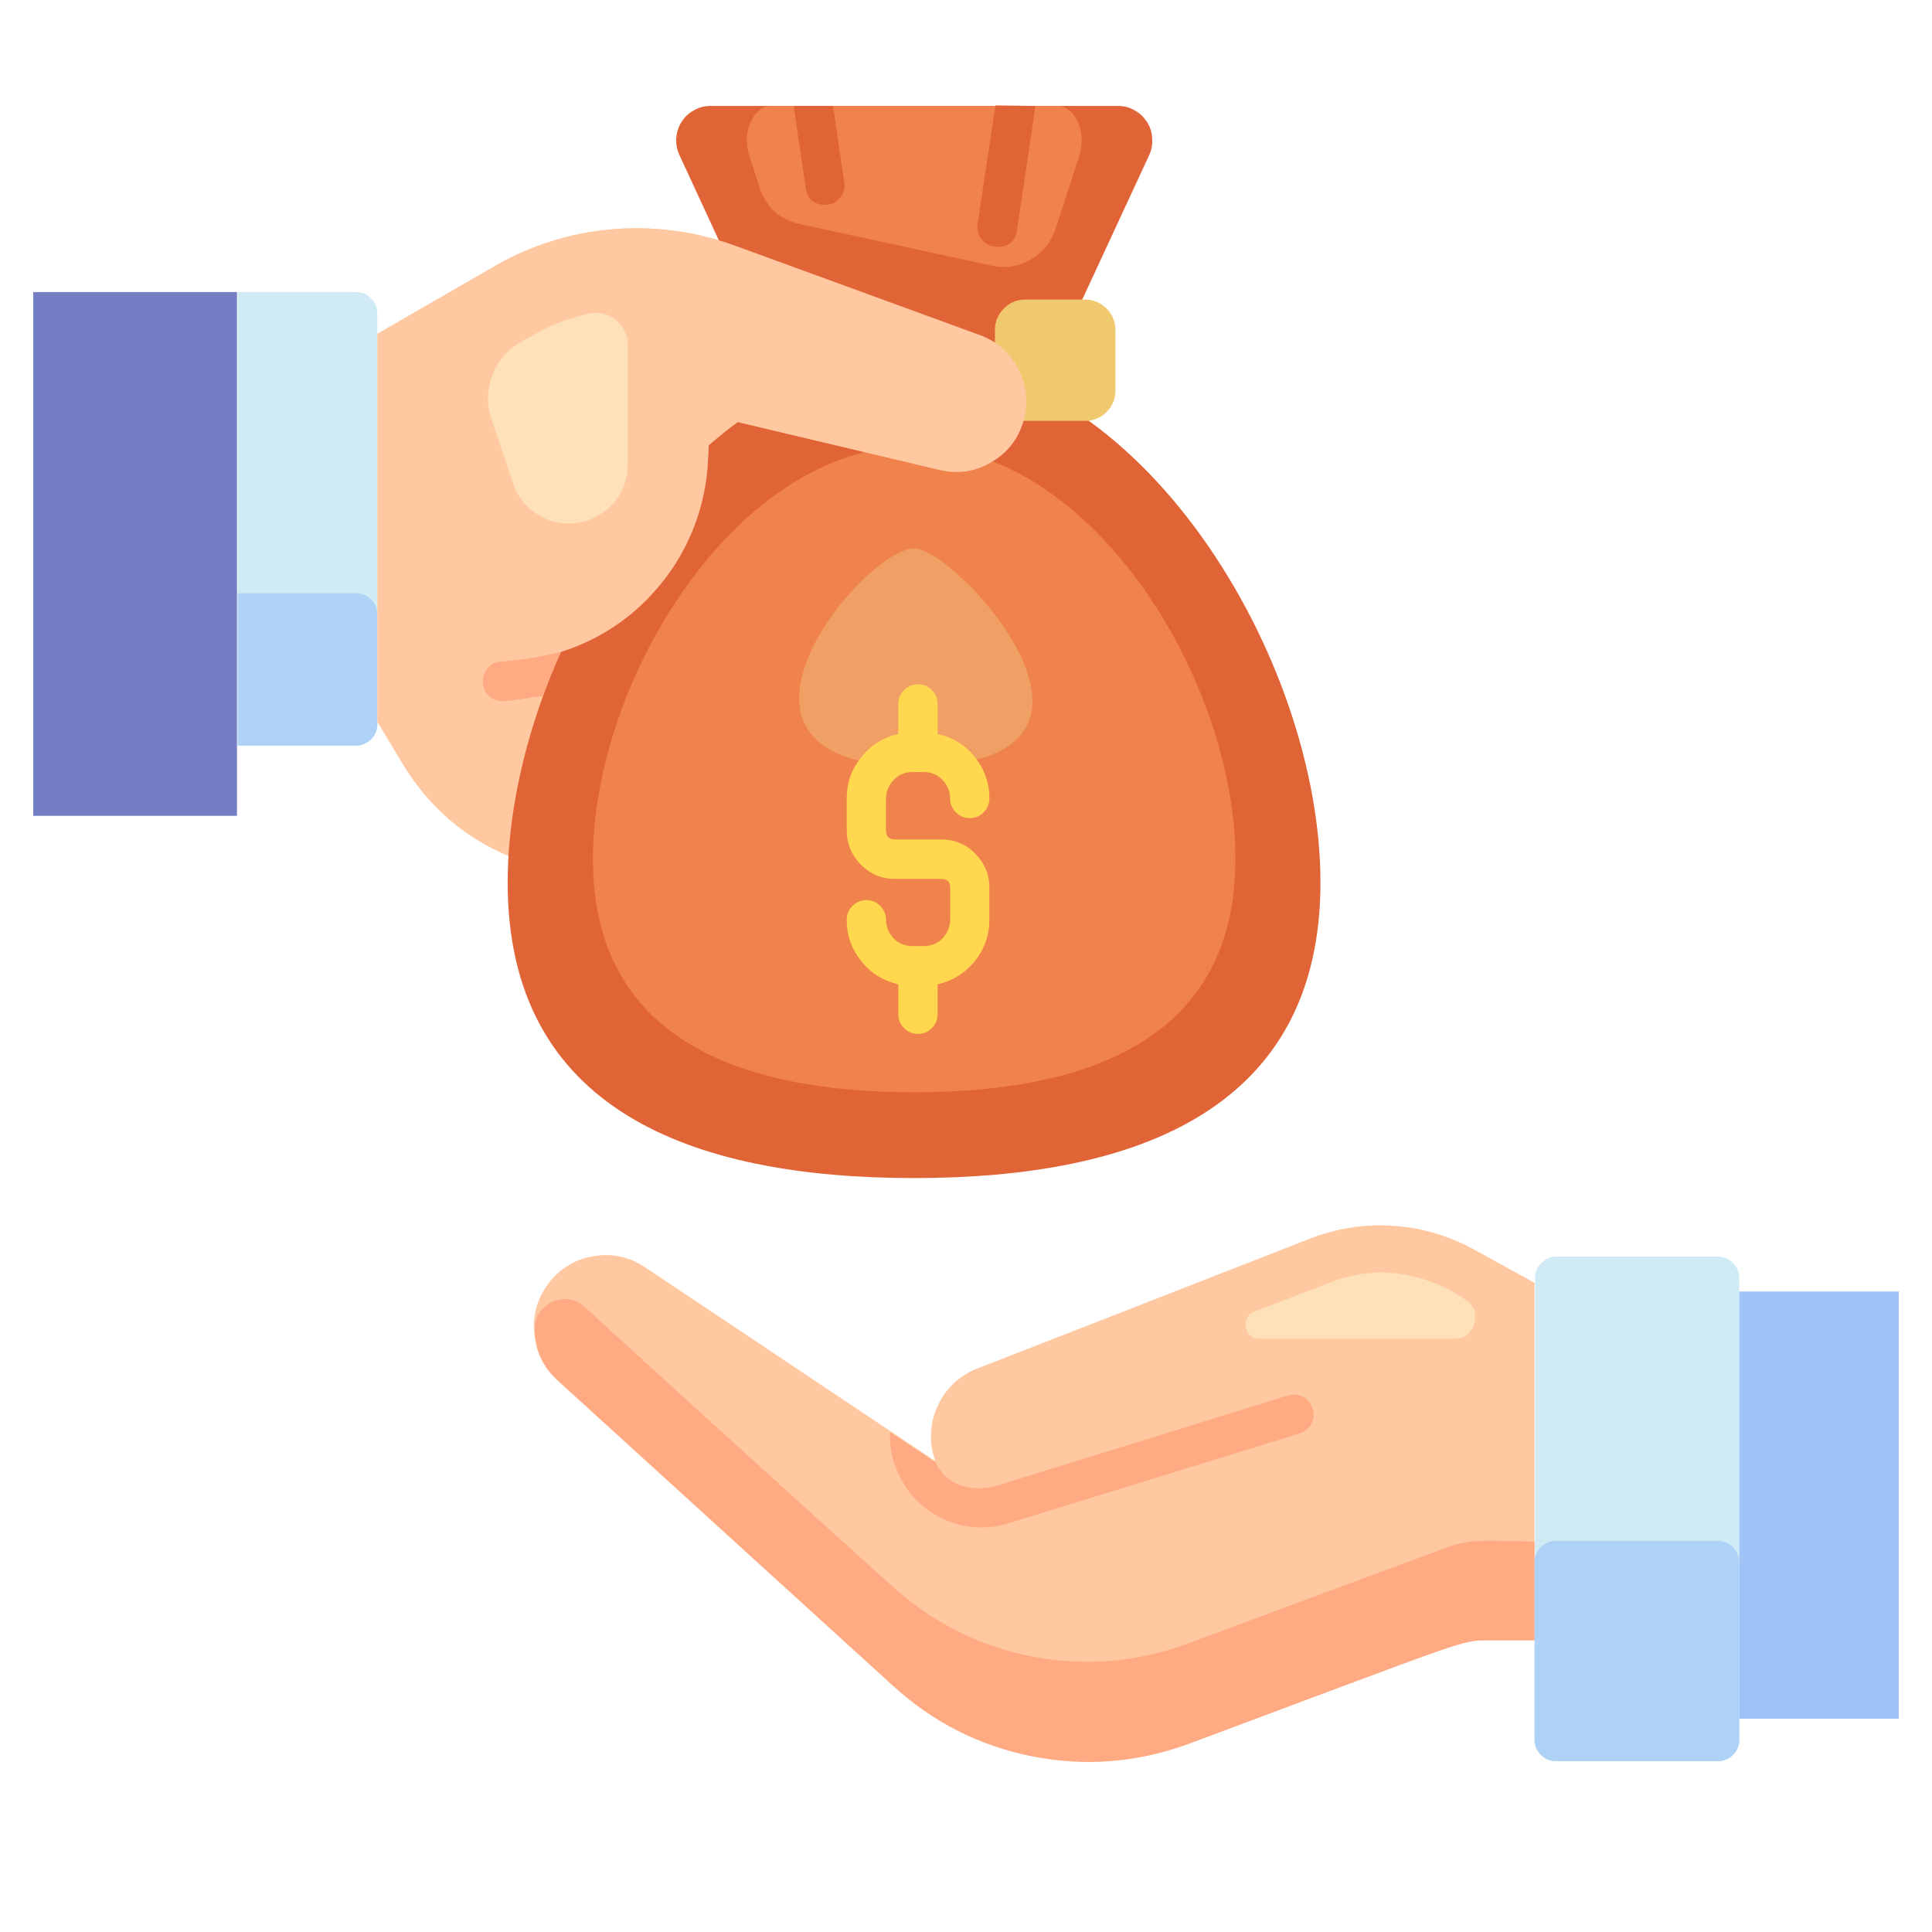
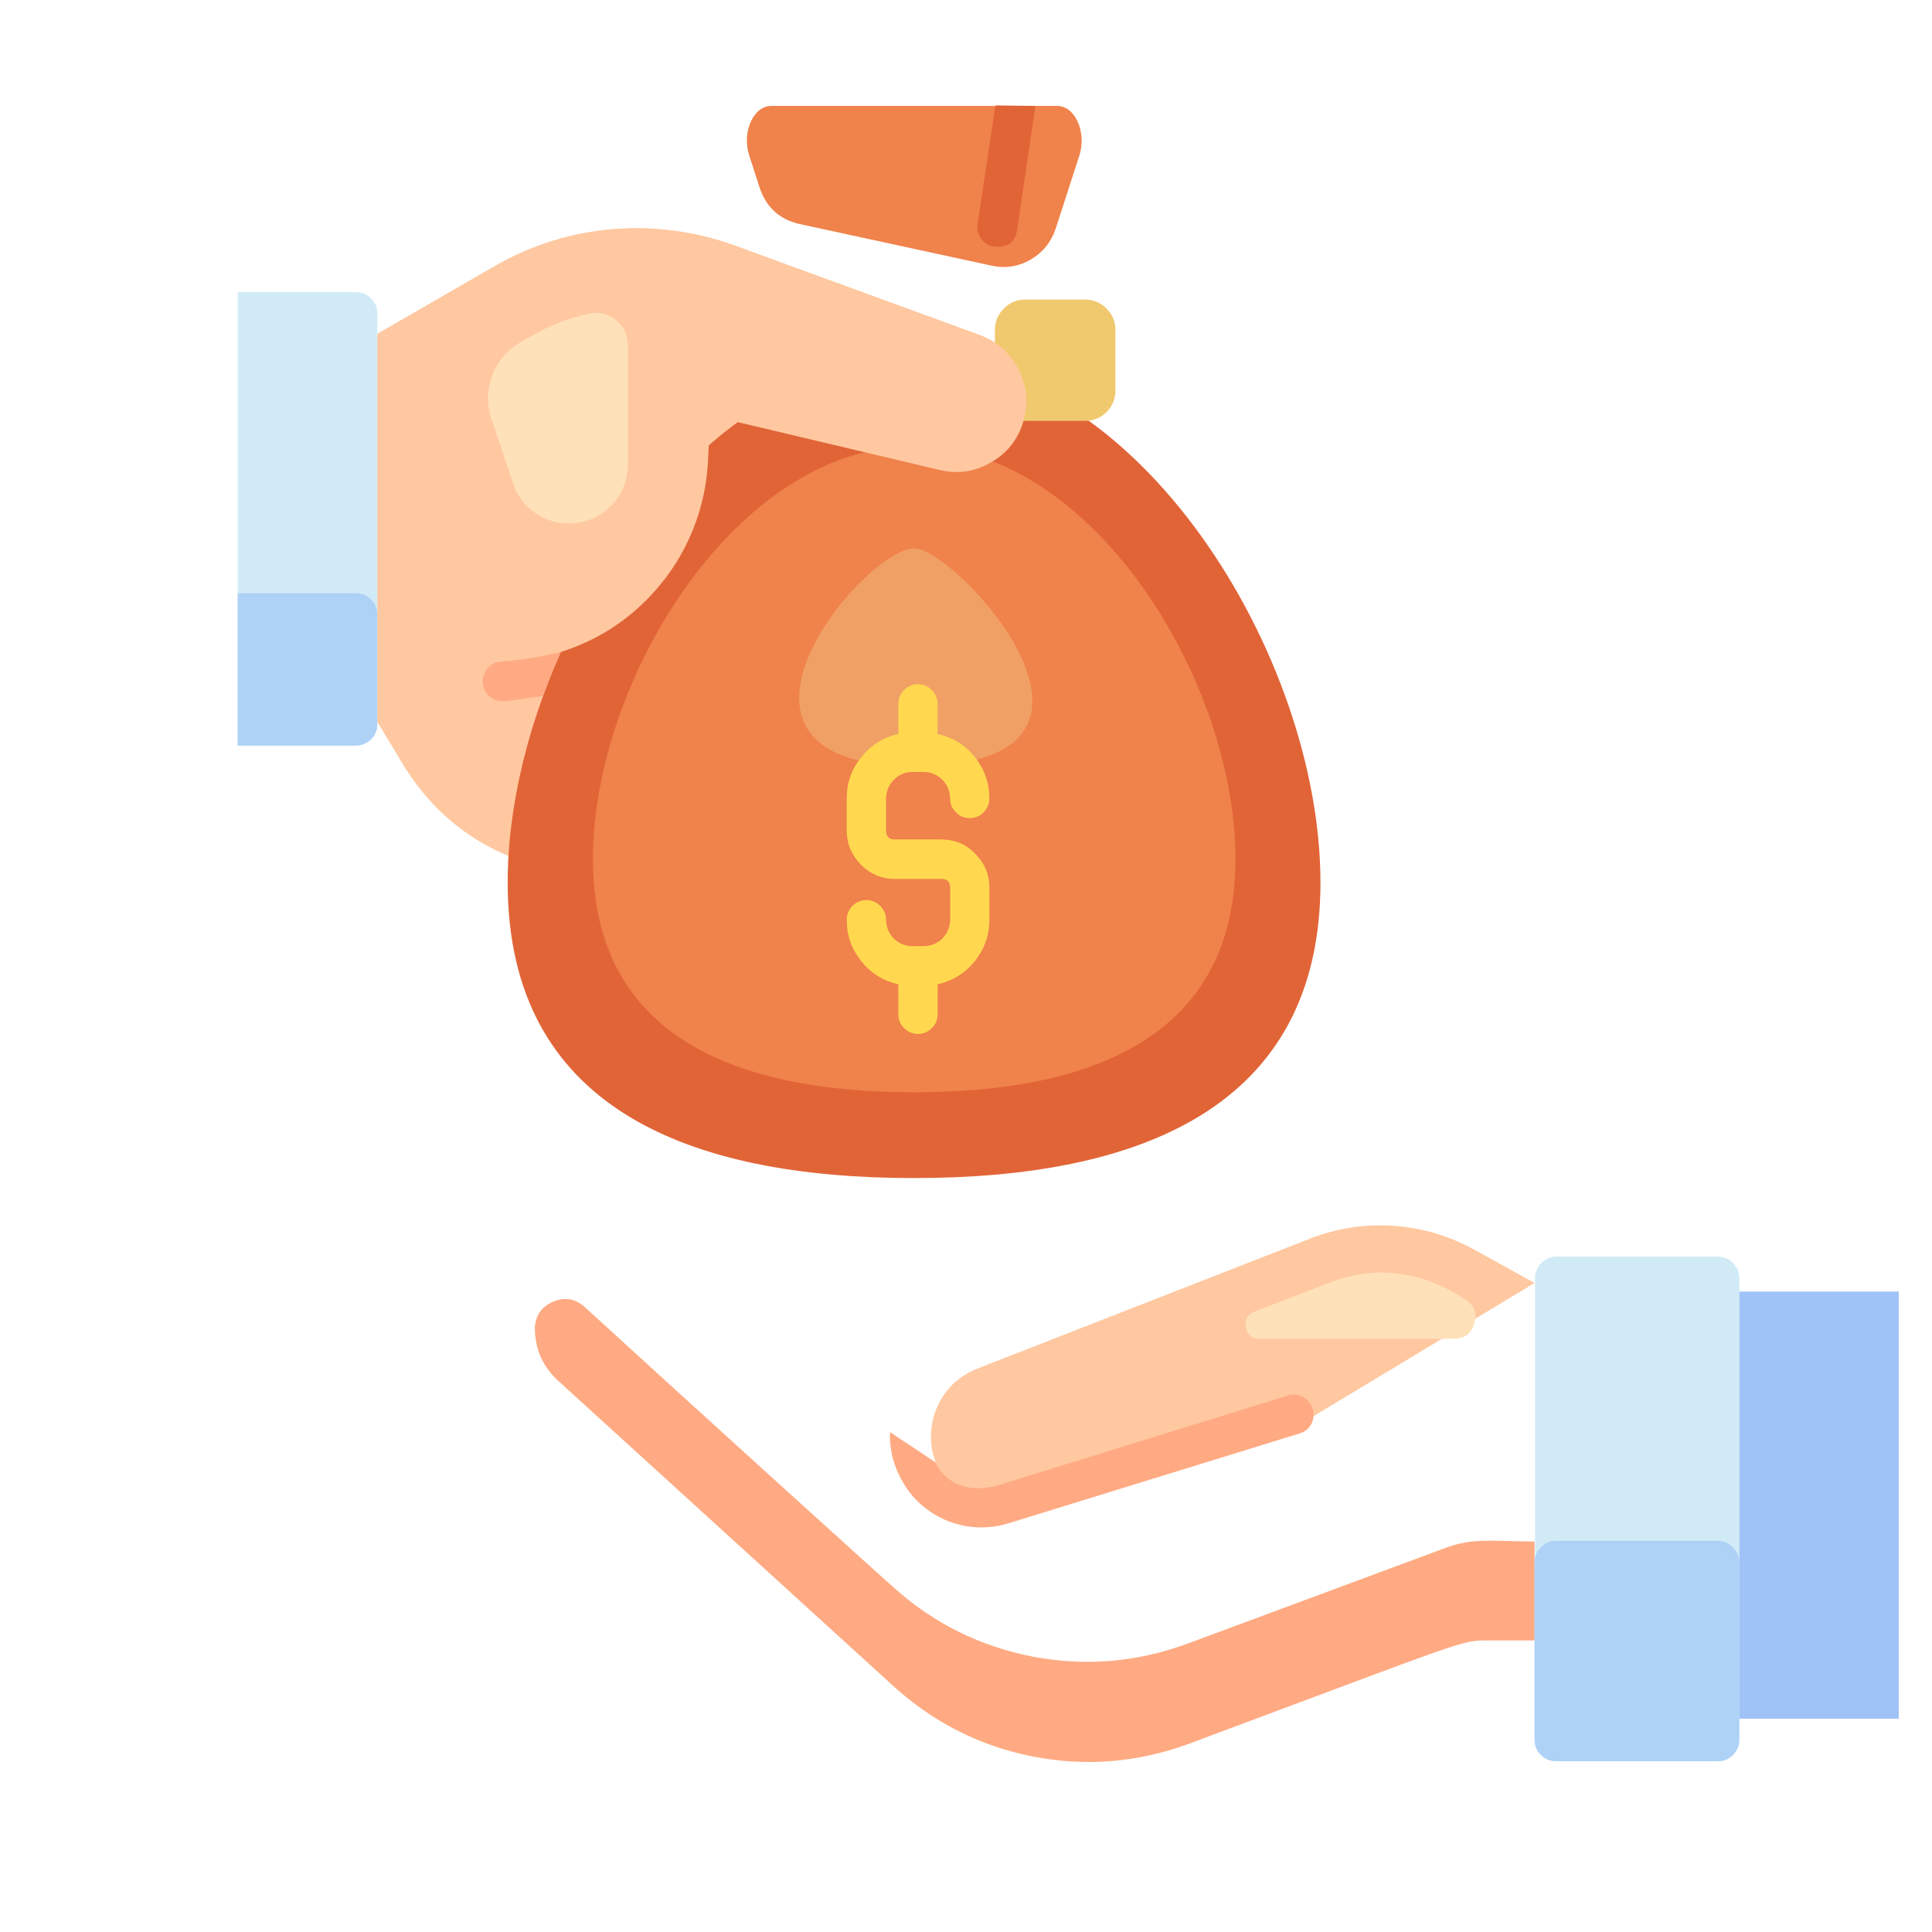
<svg xmlns="http://www.w3.org/2000/svg" width="40" zoomAndPan="magnify" viewBox="0 0 30 30" height="40" preserveAspectRatio="xMidYMid meet" version="1.0">
  <defs>
    <clipPath id="cd010307ef">
      <path d="M 0.484 4 L 4 4 L 4 13 L 0.484 13 Z M 0.484 4 " clip-rule="nonzero" />
    </clipPath>
    <clipPath id="6e1b09b7db">
-       <path d="M 8 19 L 24 19 L 24 27.652 L 8 27.652 Z M 8 19 " clip-rule="nonzero" />
-     </clipPath>
+       </clipPath>
    <clipPath id="7b676f7391">
      <path d="M 8 20 L 24 20 L 24 27.652 L 8 27.652 Z M 8 20 " clip-rule="nonzero" />
    </clipPath>
    <clipPath id="f43b50643b">
      <path d="M 23 19 L 28 19 L 28 27.652 L 23 27.652 Z M 23 19 " clip-rule="nonzero" />
    </clipPath>
    <clipPath id="4733c8837d">
      <path d="M 23 23 L 28 23 L 28 27.652 L 23 27.652 Z M 23 23 " clip-rule="nonzero" />
    </clipPath>
    <clipPath id="b7daf300e8">
      <path d="M 27 20 L 29.516 20 L 29.516 27 L 27 27 Z M 27 20 " clip-rule="nonzero" />
    </clipPath>
    <clipPath id="13e00a00d4">
-       <path d="M 10 1.523 L 18 1.523 L 18 7 L 10 7 Z M 10 1.523 " clip-rule="nonzero" />
-     </clipPath>
+       </clipPath>
    <clipPath id="163373f412">
      <path d="M 11 1.523 L 17 1.523 L 17 5 L 11 5 Z M 11 1.523 " clip-rule="nonzero" />
    </clipPath>
    <clipPath id="7227e93d4d">
      <path d="M 12 1.523 L 14 1.523 L 14 4 L 12 4 Z M 12 1.523 " clip-rule="nonzero" />
    </clipPath>
    <clipPath id="c7b7e4ba2c">
      <path d="M 15 1.523 L 17 1.523 L 17 4 L 15 4 Z M 15 1.523 " clip-rule="nonzero" />
    </clipPath>
  </defs>
  <path fill="#d1ebf6" d="M 5.859 4.871 L 5.859 11.242 C 5.859 11.336 5.828 11.414 5.762 11.48 C 5.695 11.543 5.617 11.578 5.523 11.578 L 3.691 11.578 L 3.691 4.535 L 5.523 4.535 C 5.617 4.535 5.695 4.566 5.762 4.633 C 5.828 4.699 5.859 4.777 5.859 4.871 Z M 5.859 4.871 " fill-opacity="1" fill-rule="nonzero" />
  <path fill="#aed2f6" d="M 5.859 9.547 L 5.859 11.242 C 5.859 11.336 5.828 11.414 5.762 11.48 C 5.695 11.543 5.617 11.578 5.523 11.578 L 3.691 11.578 L 3.691 9.211 L 5.523 9.211 C 5.617 9.211 5.695 9.242 5.762 9.309 C 5.828 9.375 5.859 9.453 5.859 9.547 Z M 5.859 9.547 " fill-opacity="1" fill-rule="nonzero" />
  <g clip-path="url(#cd010307ef)">
-     <path fill="#737ec5" d="M 0.516 4.535 L 3.68 4.535 L 3.68 12.668 L 0.516 12.668 Z M 0.516 4.535 " fill-opacity="1" fill-rule="nonzero" />
-   </g>
+     </g>
  <g clip-path="url(#6e1b09b7db)">
    <path fill="#ffc8a0" d="M 23.828 19.922 L 23.828 25.457 L 23.117 25.457 C 22.676 25.457 22.879 25.414 18.434 27.066 C 17.648 27.355 16.848 27.422 16.027 27.262 C 15.207 27.102 14.488 26.742 13.867 26.176 L 8.672 21.449 C 8.449 21.254 8.324 21.012 8.297 20.715 C 8.266 20.422 8.344 20.156 8.523 19.922 C 8.703 19.688 8.938 19.551 9.23 19.504 C 9.52 19.457 9.789 19.52 10.031 19.688 L 14.539 22.699 C 14.488 22.562 14.461 22.418 14.465 22.273 C 14.469 22.125 14.5 21.984 14.559 21.852 C 14.617 21.719 14.695 21.598 14.801 21.496 C 14.906 21.395 15.023 21.316 15.16 21.258 L 20.355 19.25 C 20.777 19.086 21.211 19.02 21.66 19.051 C 22.109 19.082 22.531 19.211 22.926 19.43 Z M 23.828 19.922 " fill-opacity="1" fill-rule="nonzero" />
  </g>
  <g clip-path="url(#7b676f7391)">
    <path fill="#ffaa82" d="M 23.828 23.938 L 23.828 25.473 L 23.117 25.473 C 22.676 25.473 22.871 25.434 18.438 27.086 C 17.648 27.371 16.848 27.434 16.027 27.273 C 15.207 27.109 14.488 26.742 13.867 26.176 L 8.672 21.445 C 8.426 21.223 8.305 20.945 8.305 20.609 C 8.32 20.414 8.418 20.281 8.602 20.207 C 8.781 20.137 8.945 20.168 9.09 20.305 C 10.363 21.473 13.836 24.621 13.867 24.641 C 14.488 25.203 15.211 25.562 16.031 25.723 C 16.852 25.879 17.652 25.812 18.438 25.523 L 22.469 24.027 C 22.871 23.887 23.094 23.926 23.828 23.938 Z M 23.828 23.938 " fill-opacity="1" fill-rule="nonzero" />
  </g>
  <path fill="#ffc8a0" d="M 23.828 19.922 L 22.91 19.414 C 22.516 19.195 22.094 19.066 21.645 19.035 C 21.195 19.004 20.762 19.07 20.34 19.234 L 15.16 21.258 C 15.027 21.312 14.906 21.391 14.801 21.488 C 14.699 21.59 14.617 21.703 14.559 21.836 C 14.496 21.965 14.465 22.105 14.457 22.25 C 14.449 22.395 14.469 22.531 14.516 22.668 C 14.562 22.805 14.637 22.93 14.73 23.039 C 14.824 23.148 14.934 23.234 15.062 23.301 C 15.191 23.367 15.324 23.406 15.469 23.418 C 15.613 23.434 15.75 23.418 15.891 23.379 L 20.414 21.98 " fill-opacity="1" fill-rule="nonzero" />
  <g clip-path="url(#f43b50643b)">
    <path fill="#d1ebf6" d="M 27.008 19.848 L 27.008 27.016 C 27.008 27.105 26.973 27.188 26.906 27.25 C 26.844 27.316 26.762 27.352 26.672 27.348 L 24.172 27.348 C 24.078 27.348 24 27.316 23.934 27.25 C 23.871 27.184 23.836 27.105 23.836 27.016 L 23.836 19.848 C 23.836 19.754 23.871 19.676 23.934 19.613 C 24 19.547 24.078 19.512 24.172 19.512 L 26.68 19.512 C 26.77 19.516 26.848 19.547 26.91 19.613 C 26.977 19.68 27.008 19.758 27.008 19.848 Z M 27.008 19.848 " fill-opacity="1" fill-rule="nonzero" />
  </g>
  <g clip-path="url(#4733c8837d)">
    <path fill="#aed2f6" d="M 26.672 27.348 L 24.16 27.348 C 24.07 27.348 23.992 27.316 23.926 27.25 C 23.859 27.184 23.828 27.105 23.828 27.016 L 23.828 24.262 C 23.828 24.172 23.859 24.09 23.926 24.027 C 23.992 23.961 24.07 23.926 24.16 23.926 L 26.672 23.926 C 26.766 23.926 26.844 23.961 26.91 24.027 C 26.973 24.09 27.008 24.172 27.008 24.262 L 27.008 27.016 C 27.008 27.105 26.973 27.184 26.91 27.25 C 26.844 27.316 26.766 27.348 26.672 27.348 Z M 26.672 27.348 " fill-opacity="1" fill-rule="nonzero" />
  </g>
  <g clip-path="url(#b7daf300e8)">
    <path fill="#9fc3f6" d="M 27.008 20.055 L 29.484 20.055 L 29.484 26.688 L 27.008 26.688 Z M 27.008 20.055 " fill-opacity="1" fill-rule="nonzero" />
  </g>
  <path fill="#ffc8a0" d="M 15.113 7.289 L 13.027 14.879 L 8.258 13.422 C 7.375 13.152 6.699 12.617 6.227 11.82 L 5.859 11.207 L 5.859 5.184 L 7.695 4.125 C 8.262 3.801 8.871 3.613 9.52 3.559 C 10.172 3.508 10.801 3.594 11.414 3.816 L 15.211 5.203 C 15.434 5.285 15.609 5.426 15.742 5.625 C 15.871 5.824 15.934 6.043 15.922 6.281 C 15.91 6.52 15.828 6.73 15.68 6.918 C 15.531 7.102 15.344 7.227 15.113 7.289 Z M 15.113 7.289 " fill-opacity="1" fill-rule="nonzero" />
  <g clip-path="url(#13e00a00d4)">
-     <path fill="#e16437" d="M 17.844 2.41 L 16.09 6.195 L 12.301 6.195 L 10.551 2.41 C 10.512 2.328 10.496 2.238 10.5 2.148 C 10.508 2.059 10.531 1.973 10.582 1.895 C 10.629 1.82 10.691 1.758 10.773 1.715 C 10.852 1.668 10.938 1.645 11.027 1.645 L 17.355 1.645 C 17.449 1.645 17.535 1.664 17.613 1.711 C 17.695 1.754 17.758 1.816 17.809 1.891 C 17.859 1.969 17.887 2.055 17.891 2.148 C 17.898 2.238 17.883 2.324 17.844 2.41 Z M 17.844 2.41 " fill-opacity="1" fill-rule="nonzero" />
-   </g>
+     </g>
  <g clip-path="url(#163373f412)">
    <path fill="#f0824b" d="M 15.398 4.125 C 15.609 4.172 15.812 4.141 16.004 4.031 C 16.191 3.922 16.32 3.762 16.391 3.555 L 16.762 2.41 C 16.875 2.055 16.695 1.645 16.418 1.645 L 11.973 1.645 C 11.699 1.645 11.516 2.055 11.633 2.41 L 11.793 2.906 C 11.895 3.219 12.105 3.41 12.422 3.48 Z M 15.398 4.125 " fill-opacity="1" fill-rule="nonzero" />
  </g>
  <path fill="#e16437" d="M 20.504 13.703 C 20.504 17.211 17.676 18.293 14.191 18.293 C 10.703 18.293 7.883 17.211 7.883 13.703 C 7.883 10.195 10.719 5.582 14.195 5.582 C 17.672 5.582 20.504 10.191 20.504 13.703 Z M 20.504 13.703 " fill-opacity="1" fill-rule="nonzero" />
  <path fill="#f0824b" d="M 19.184 13.336 C 19.184 16.102 16.949 16.961 14.195 16.961 C 11.441 16.961 9.207 16.105 9.207 13.336 C 9.207 10.566 11.438 6.926 14.195 6.926 C 16.953 6.926 19.184 10.562 19.184 13.336 Z M 19.184 13.336 " fill-opacity="1" fill-rule="nonzero" />
  <path fill="#f0a064" d="M 14.203 11.898 C 10.609 11.898 13.391 8.516 14.203 8.516 C 14.867 8.531 17.961 11.898 14.203 11.898 Z M 14.203 11.898 " fill-opacity="1" fill-rule="nonzero" />
  <path fill="#f0c86e" d="M 15.918 4.652 L 16.852 4.652 C 16.98 4.652 17.09 4.699 17.184 4.793 C 17.273 4.883 17.32 4.992 17.32 5.125 L 17.32 6.066 C 17.32 6.195 17.273 6.305 17.184 6.398 C 17.09 6.488 16.98 6.535 16.852 6.535 L 15.918 6.535 C 15.789 6.535 15.676 6.488 15.586 6.398 C 15.496 6.305 15.449 6.195 15.449 6.066 L 15.449 5.125 C 15.449 4.992 15.496 4.883 15.586 4.793 C 15.676 4.699 15.789 4.652 15.918 4.652 Z M 15.918 4.652 " fill-opacity="1" fill-rule="nonzero" />
  <path fill="#ffc8a0" d="M 5.863 5.184 L 7.699 4.125 C 8.266 3.801 8.875 3.613 9.523 3.559 C 10.176 3.508 10.805 3.594 11.418 3.816 L 15.215 5.203 C 15.484 5.301 15.684 5.48 15.816 5.738 C 15.945 5.996 15.973 6.266 15.891 6.543 C 15.809 6.82 15.645 7.031 15.395 7.176 C 15.148 7.324 14.883 7.363 14.602 7.301 L 11.027 6.453 L 10.996 7.117 C 10.98 7.504 10.902 7.875 10.758 8.23 C 10.613 8.586 10.414 8.906 10.156 9.191 C 9.902 9.477 9.602 9.711 9.266 9.891 C 8.926 10.07 8.57 10.188 8.191 10.238 L 7.664 10.309 Z M 5.863 5.184 " fill-opacity="1" fill-rule="nonzero" />
  <path fill="#ffe1b9" d="M 9.75 5.363 C 9.75 5.203 9.688 5.07 9.562 4.969 C 9.438 4.867 9.297 4.836 9.141 4.871 C 8.852 4.934 8.578 5.035 8.32 5.18 L 8.086 5.312 C 7.875 5.434 7.727 5.609 7.641 5.836 C 7.559 6.062 7.555 6.293 7.637 6.523 L 7.969 7.512 C 8.035 7.703 8.152 7.855 8.316 7.969 C 8.484 8.082 8.664 8.137 8.863 8.129 C 9.066 8.121 9.242 8.055 9.402 7.93 C 9.559 7.809 9.664 7.648 9.719 7.453 C 9.742 7.344 9.754 7.23 9.75 7.117 Z M 9.75 5.363 " fill-opacity="1" fill-rule="nonzero" />
  <path fill="#ffaa82" d="M 8.711 10.121 C 8.402 10.801 8.461 10.812 8.402 10.812 C 7.793 10.898 7.855 10.887 7.824 10.887 C 7.738 10.895 7.664 10.867 7.602 10.812 C 7.535 10.758 7.504 10.688 7.496 10.602 C 7.492 10.516 7.516 10.441 7.57 10.379 C 7.625 10.312 7.695 10.277 7.781 10.273 C 8.094 10.25 8.402 10.199 8.711 10.121 Z M 8.711 10.121 " fill-opacity="1" fill-rule="nonzero" />
  <g clip-path="url(#7227e93d4d)">
-     <path fill="#e16437" d="M 12.805 3.18 C 12.898 3.184 12.977 3.148 13.039 3.074 C 13.102 3.004 13.125 2.922 13.109 2.828 L 12.934 1.645 L 12.324 1.645 L 12.512 2.918 C 12.535 3.086 12.633 3.176 12.805 3.18 Z M 12.805 3.18 " fill-opacity="1" fill-rule="nonzero" />
-   </g>
+     </g>
  <g clip-path="url(#c7b7e4ba2c)">
    <path fill="#e16437" d="M 16.074 1.645 C 16.074 1.684 16.094 1.539 15.793 3.57 C 15.766 3.746 15.664 3.836 15.484 3.832 C 15.391 3.832 15.312 3.797 15.25 3.727 C 15.191 3.656 15.168 3.574 15.18 3.48 L 15.457 1.637 Z M 16.074 1.645 " fill-opacity="1" fill-rule="nonzero" />
  </g>
  <path fill="#ffd850" d="M 14.613 13.035 L 13.898 13.035 C 13.805 13.035 13.758 12.988 13.758 12.891 L 13.758 12.398 C 13.762 12.285 13.801 12.188 13.879 12.109 C 13.961 12.027 14.055 11.988 14.168 11.988 L 14.344 11.988 C 14.457 11.988 14.551 12.027 14.633 12.109 C 14.711 12.188 14.75 12.285 14.754 12.398 C 14.754 12.48 14.781 12.555 14.844 12.613 C 14.902 12.676 14.973 12.703 15.059 12.703 C 15.141 12.703 15.215 12.676 15.273 12.613 C 15.332 12.555 15.363 12.48 15.363 12.398 C 15.363 12.156 15.285 11.941 15.137 11.754 C 14.984 11.566 14.793 11.449 14.559 11.398 L 14.559 10.934 C 14.559 10.848 14.531 10.777 14.469 10.715 C 14.41 10.656 14.34 10.625 14.254 10.625 C 14.168 10.625 14.098 10.656 14.039 10.715 C 13.977 10.777 13.949 10.848 13.949 10.934 L 13.949 11.398 C 13.715 11.449 13.523 11.57 13.375 11.758 C 13.223 11.941 13.148 12.156 13.148 12.398 L 13.148 12.891 C 13.148 13.102 13.223 13.277 13.367 13.426 C 13.516 13.574 13.691 13.648 13.898 13.648 L 14.613 13.648 C 14.707 13.645 14.754 13.691 14.754 13.785 L 14.754 14.285 C 14.75 14.398 14.711 14.492 14.633 14.574 C 14.551 14.652 14.457 14.691 14.344 14.691 L 14.168 14.691 C 14.055 14.691 13.961 14.652 13.879 14.574 C 13.801 14.492 13.762 14.398 13.758 14.285 C 13.758 14.199 13.73 14.129 13.668 14.066 C 13.609 14.008 13.539 13.977 13.453 13.977 C 13.367 13.977 13.297 14.008 13.238 14.066 C 13.176 14.129 13.148 14.199 13.148 14.285 C 13.148 14.523 13.223 14.738 13.375 14.926 C 13.523 15.113 13.715 15.23 13.949 15.285 L 13.949 15.746 C 13.949 15.832 13.977 15.906 14.039 15.965 C 14.098 16.023 14.168 16.055 14.254 16.055 C 14.34 16.055 14.41 16.023 14.469 15.965 C 14.531 15.906 14.559 15.832 14.559 15.746 L 14.559 15.285 C 14.793 15.23 14.984 15.113 15.137 14.926 C 15.285 14.738 15.363 14.523 15.363 14.285 L 15.363 13.785 C 15.363 13.578 15.289 13.402 15.141 13.254 C 14.996 13.105 14.82 13.035 14.613 13.035 Z M 14.613 13.035 " fill-opacity="1" fill-rule="nonzero" />
  <path fill="#ffaa82" d="M 20.383 21.875 C 20.406 21.953 20.402 22.027 20.367 22.102 C 20.328 22.176 20.273 22.227 20.195 22.254 L 15.652 23.656 C 15.434 23.723 15.211 23.734 14.984 23.695 C 14.762 23.652 14.555 23.562 14.375 23.422 C 14.191 23.281 14.055 23.105 13.957 22.895 C 13.855 22.688 13.812 22.469 13.82 22.238 L 14.527 22.707 C 14.527 22.707 14.738 23.258 15.477 23.07 L 20.004 21.668 C 20.086 21.645 20.16 21.652 20.234 21.691 C 20.309 21.734 20.359 21.793 20.383 21.875 Z M 20.383 21.875 " fill-opacity="1" fill-rule="nonzero" />
  <path fill="#ffe1b9" d="M 22.746 20.176 C 22.355 19.91 21.926 19.77 21.453 19.758 C 21.172 19.762 20.902 19.816 20.645 19.918 L 19.48 20.367 C 19.371 20.41 19.328 20.492 19.348 20.609 C 19.367 20.727 19.438 20.785 19.559 20.789 L 22.582 20.789 C 22.75 20.785 22.852 20.703 22.895 20.543 C 22.938 20.383 22.887 20.262 22.746 20.176 Z M 22.746 20.176 " fill-opacity="1" fill-rule="nonzero" />
</svg>